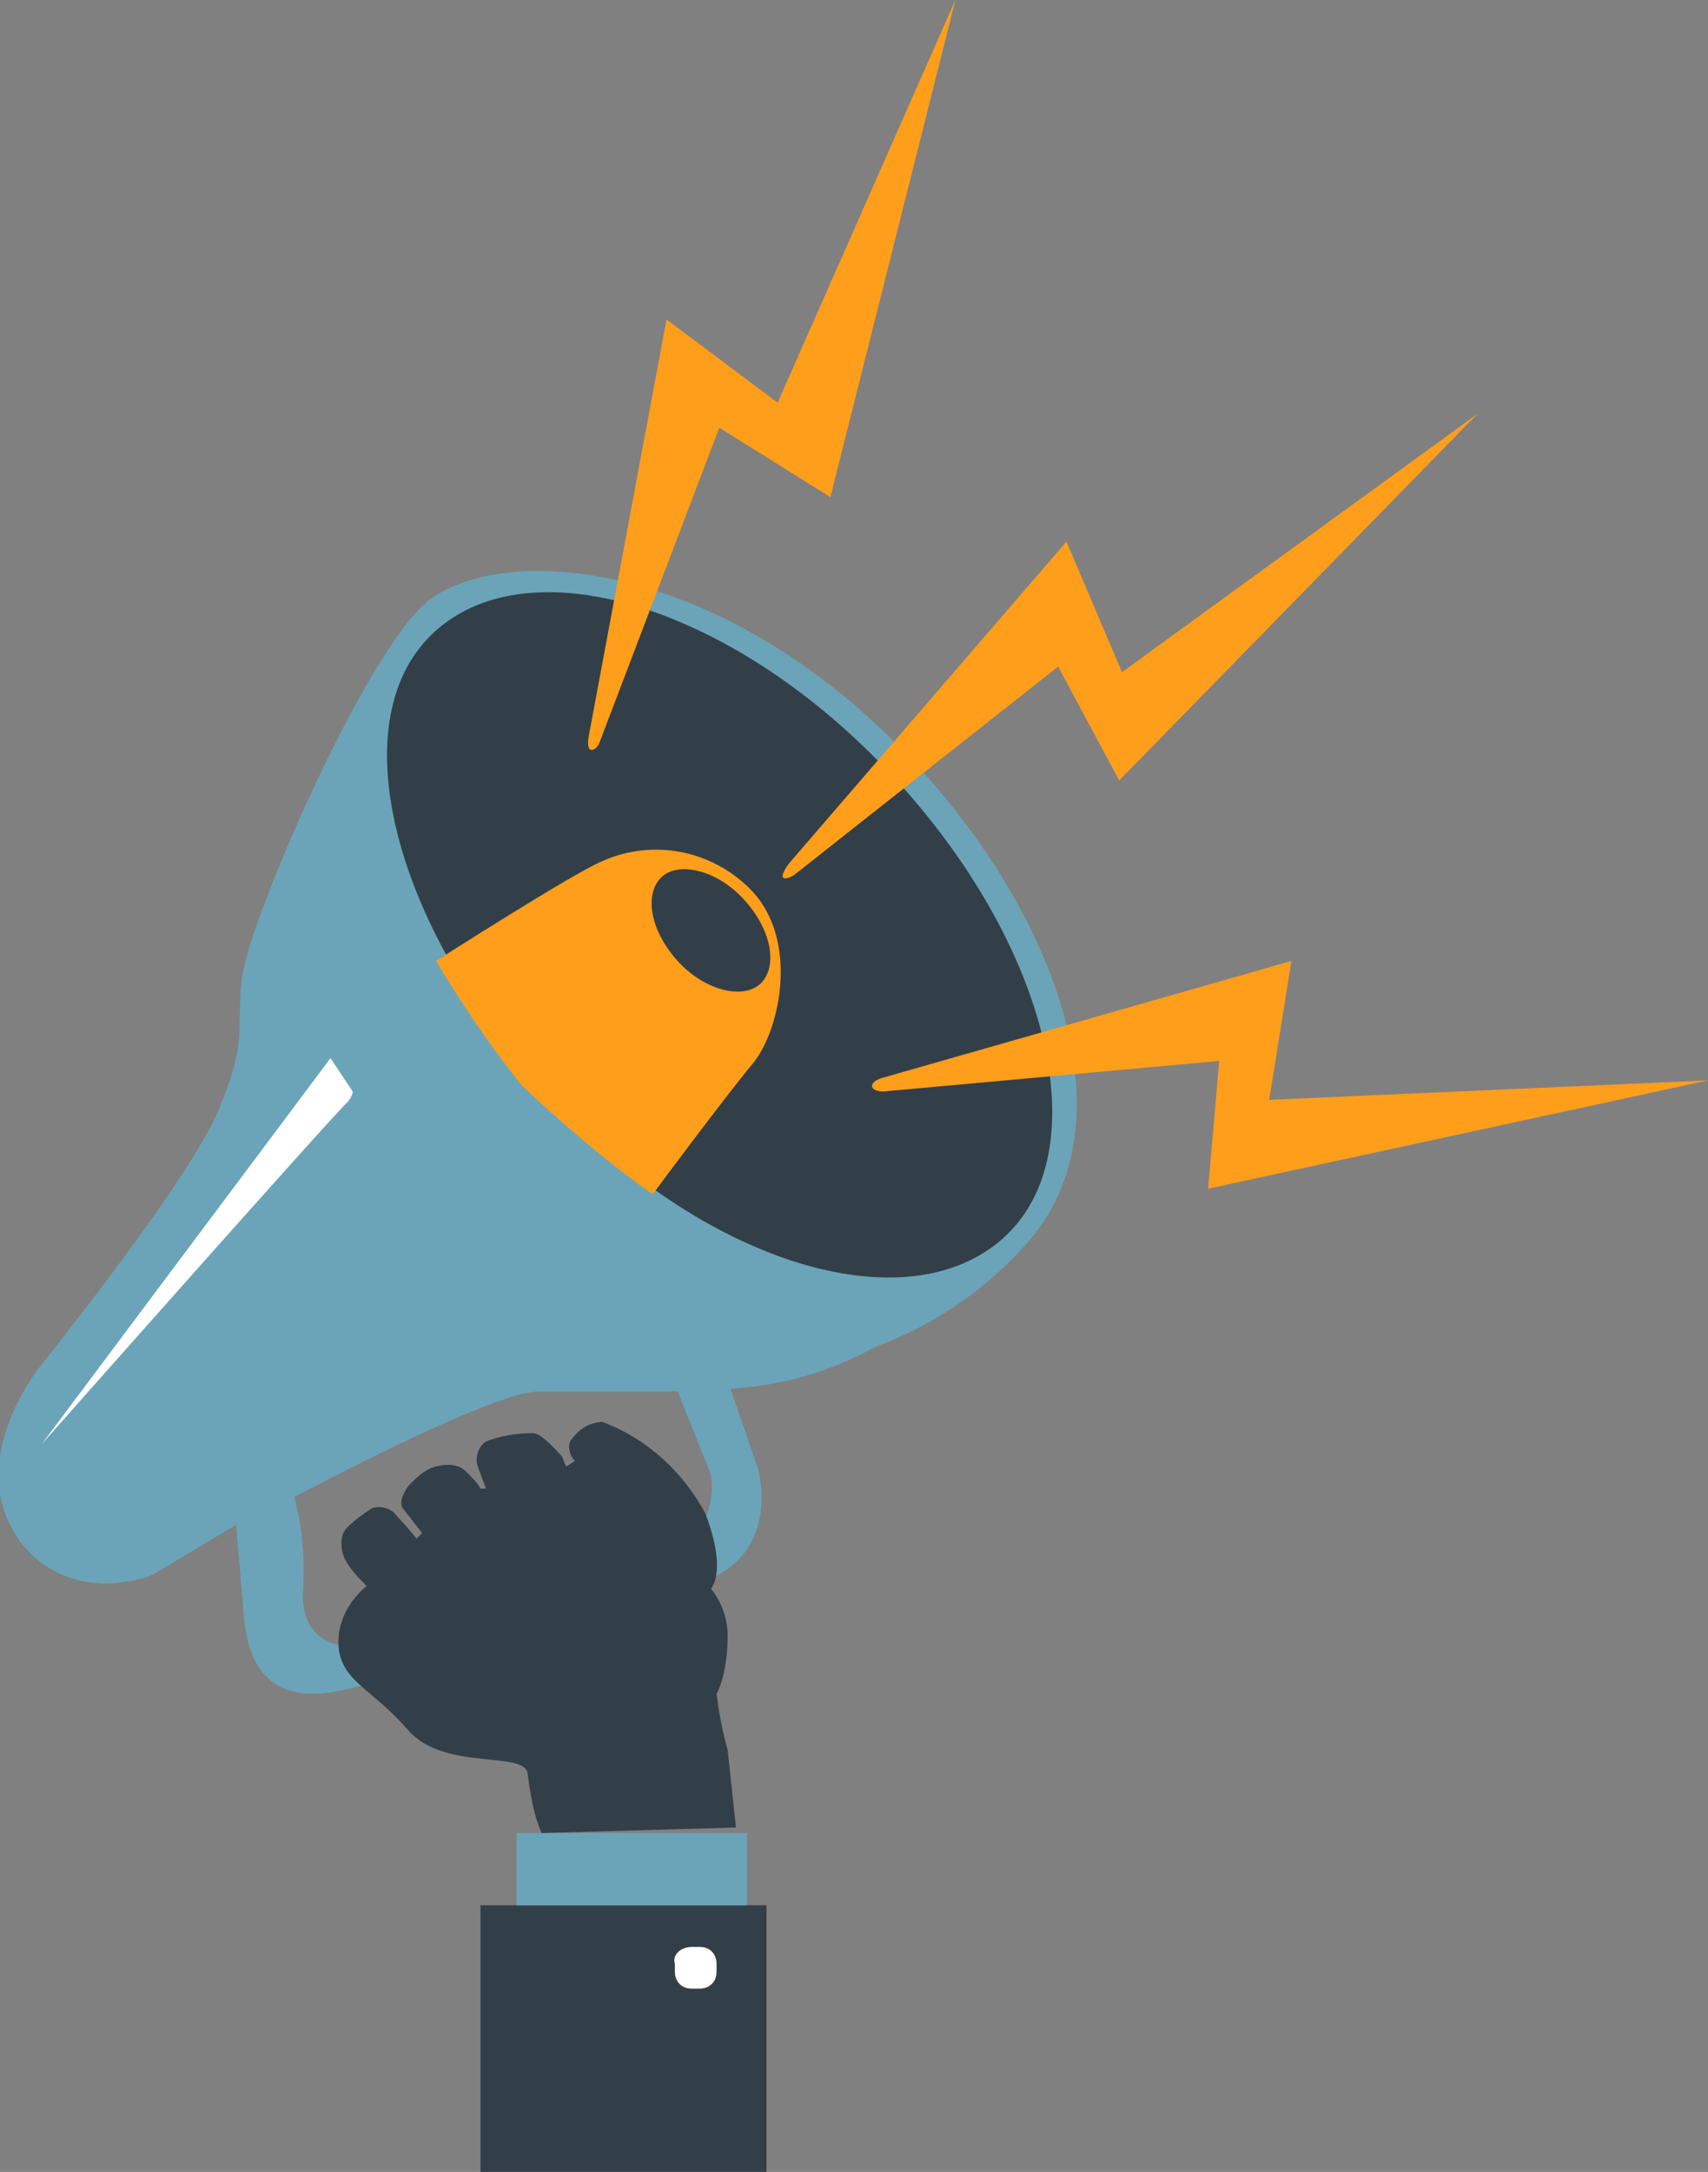
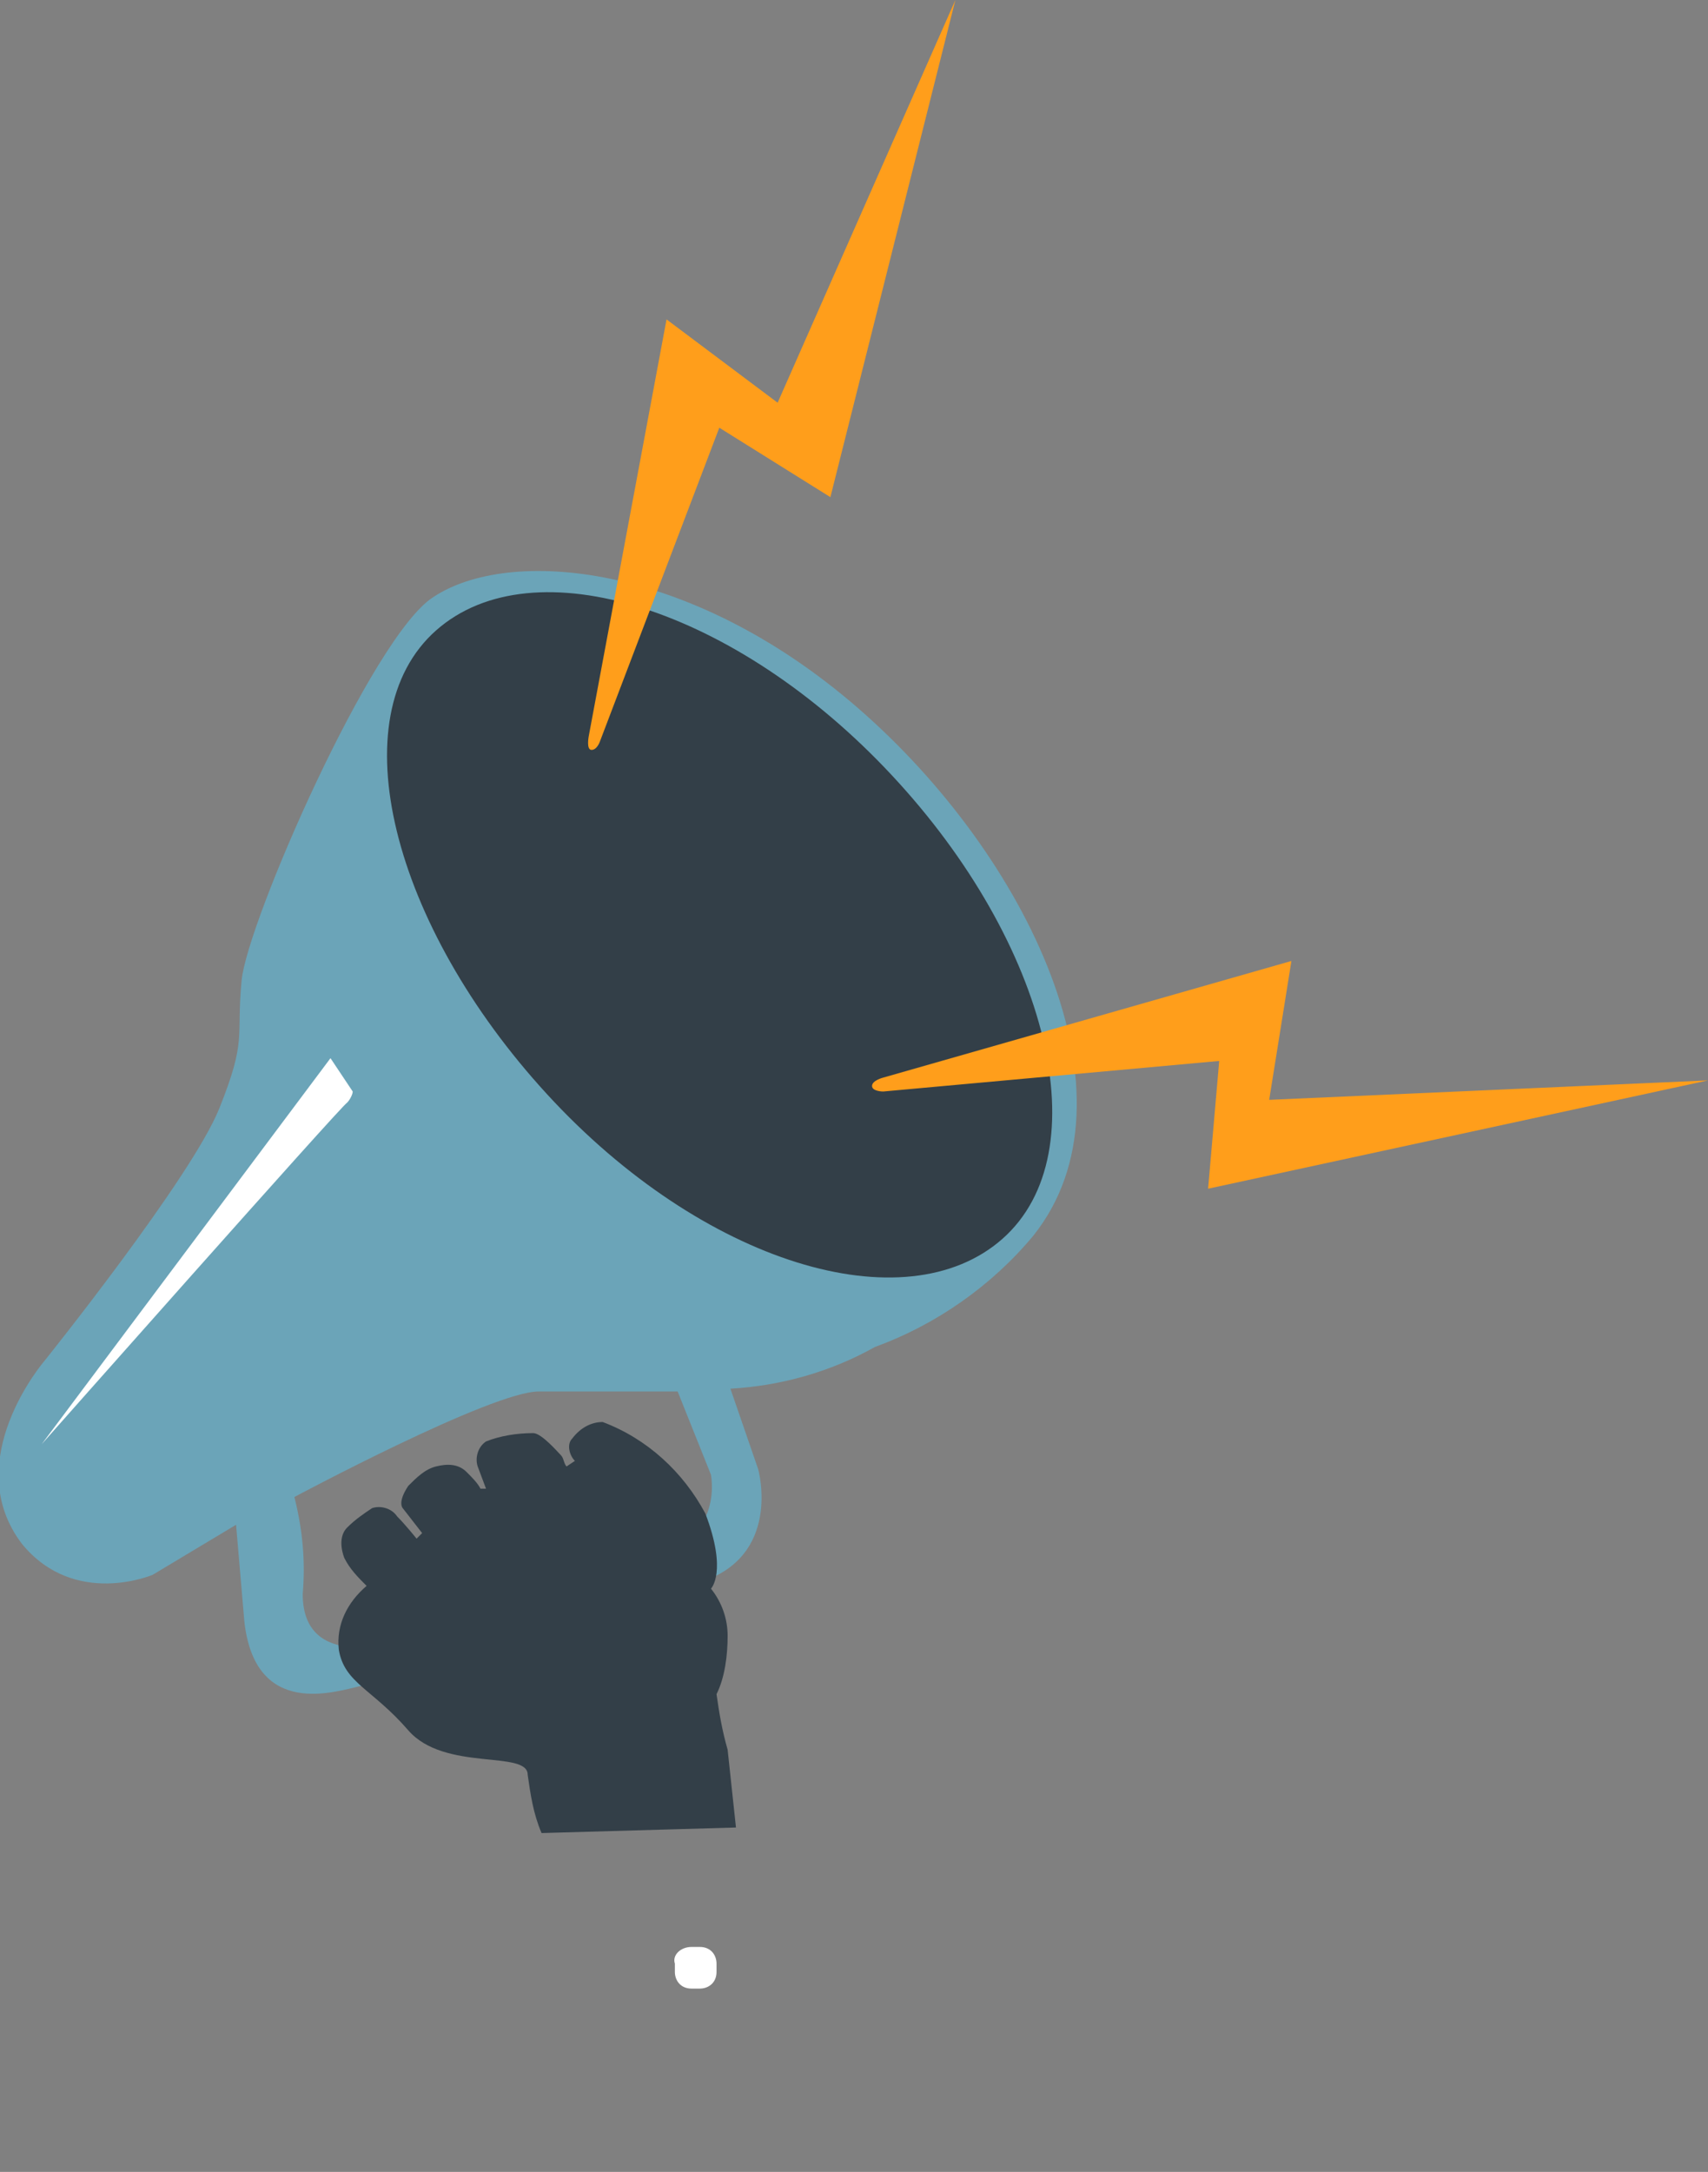
<svg xmlns="http://www.w3.org/2000/svg" version="1.1" id="Layer_1" x="0px" y="0px" viewBox="0 0 61.5 78.2" style="enable-background:new 0 0 61.5 78.2;" xml:space="preserve">
  <rect x="0" y="0" width="61.5" height="78.2" fill="#808080" stroke="none" />
  <style type="text/css">
	.st0{fill:#6BA4B8;}
	.st1{fill:#333F48;}
	.st2{fill:#FF9E1B;}
	.st3{fill:#FFFFFF;}
</style>
  <title>HSO icon-138</title>
  <path class="st0" d="M30.9,25.5c-6.1-5.3-12.6-5.8-15.3-4c-2.2,1.4-6.7,11.7-6.9,13.8s0.2,2.1-0.8,4.6S1.6,49,1.6,49  s-3.1,3.6-0.8,6.6c1.9,2.3,4.7,1.1,4.7,1.1l3-1.8l0.3,3.5c0.4,3.5,3.3,2.5,4.2,2.3s9-2.8,12.1-3.7s2.2-4.1,2.2-4.1L26.3,50  c1.8-0.1,3.6-0.6,5.2-1.5c2.2-0.8,4.2-2.2,5.7-4C41.2,39.5,37,30.8,30.9,25.5z M23.9,55.9c-2.1,0.9-9.6,3.2-9.6,3.2  s-3.4,1.1-3.4-1.7c0.1-1.2,0-2.3-0.3-3.5c0,0,7.1-3.8,8.8-3.8h5l1.2,3C25.8,54.4,25.1,55.6,23.9,55.9L23.9,55.9z" />
  <path class="st1" d="M32.1,27.9c5.7,6.1,7.5,13.6,4,16.7s-10.8,0.9-16.4-5.2s-7.5-13.6-4-16.7S26.5,21.9,32.1,27.9z" />
-   <path class="st2" d="M15.7,34.6c0,0,5-3.2,6-3.6c1.8-0.8,3.9-0.4,5.3,1c1.8,1.8,1.1,5.1,0.1,6.3S23.5,43,23.5,43  c-1.7-1.2-3.2-2.5-4.7-3.9C17.6,37.6,16.6,36.1,15.7,34.6z" />
-   <path class="st1" d="M26.8,32.4c1,1.1,1.2,2.4,0.6,3s-2,0.3-3-0.8s-1.2-2.4-0.6-3C24.4,31,25.8,31.3,26.8,32.4z" />
  <path class="st2" d="M28,14.5L34.4,0l-4.5,17.9l-4-2.5l-4.3,11.3c0,0-0.1,0.3-0.3,0.3s-0.1-0.5-0.1-0.5l2.8-15L28,14.5z" />
-   <path class="st2" d="M40.4,24.2l12.8-9.3L40.3,28.1l-2.2-4.1l-9.5,7.5c0,0-0.3,0.2-0.4,0.1s0.2-0.5,0.2-0.5l10-11.6L40.4,24.2z" />
  <path class="st2" d="M45.7,39.6l15.8-0.7l-18,3.9l0.4-4.6l-12.1,1.1c0,0-0.4,0-0.4-0.2s0.4-0.3,0.4-0.3l14.7-4.2L45.7,39.6z" />
  <path class="st3" d="M11.9,38.1l0.8,1.2c0,0.1-0.1,0.3-0.2,0.4C12.3,39.8,1.5,52,1.5,52L11.9,38.1z" />
-   <rect x="17.3" y="68.6" class="st1" width="10.3" height="9.6" />
-   <rect x="18.6" y="66" class="st0" width="8.3" height="2.6" />
  <path class="st3" d="M24.9,70.1h0.3c0.4,0,0.6,0.3,0.6,0.6V71c0,0.4-0.3,0.6-0.6,0.6h-0.3c-0.4,0-0.6-0.3-0.6-0.6v-0.3  C24.2,70.4,24.5,70.1,24.9,70.1z" />
  <path class="st1" d="M19.5,66c-0.3-0.7-0.4-1.4-0.5-2.1c0-0.9-3-0.1-4.3-1.6s-2.3-1.7-2.5-2.9c-0.1-0.9,0.3-1.7,1-2.3  c-0.3-0.3-0.6-0.6-0.8-1c0,0-0.3-0.7,0.1-1.1c0.3-0.3,0.6-0.5,0.9-0.7c0.3-0.1,0.7,0,0.9,0.3c0.3,0.3,0.7,0.8,0.7,0.8l0.2-0.2  l-0.7-0.9c0,0-0.2-0.2,0.2-0.8c0.3-0.3,0.6-0.6,1-0.7c0.4-0.1,0.8-0.1,1.1,0.2c0.2,0.2,0.4,0.4,0.5,0.6h0.2l-0.3-0.8  c-0.1-0.3,0-0.7,0.3-0.9c0.5-0.2,1.1-0.3,1.7-0.3c0.3,0,0.9,0.7,1,0.8c0.1,0.1,0.1,0.3,0.2,0.4l0.3-0.2c-0.2-0.2-0.3-0.6-0.1-0.8  c0.3-0.4,0.7-0.6,1.1-0.6c1.6,0.6,2.9,1.8,3.7,3.3c0.8,2.1,0.2,2.7,0.2,2.7c0.4,0.5,0.6,1.1,0.6,1.7c0,0.7-0.1,1.5-0.4,2.1  c0.1,0.7,0.2,1.3,0.4,2l0.3,2.8L19.5,66z" />
</svg>